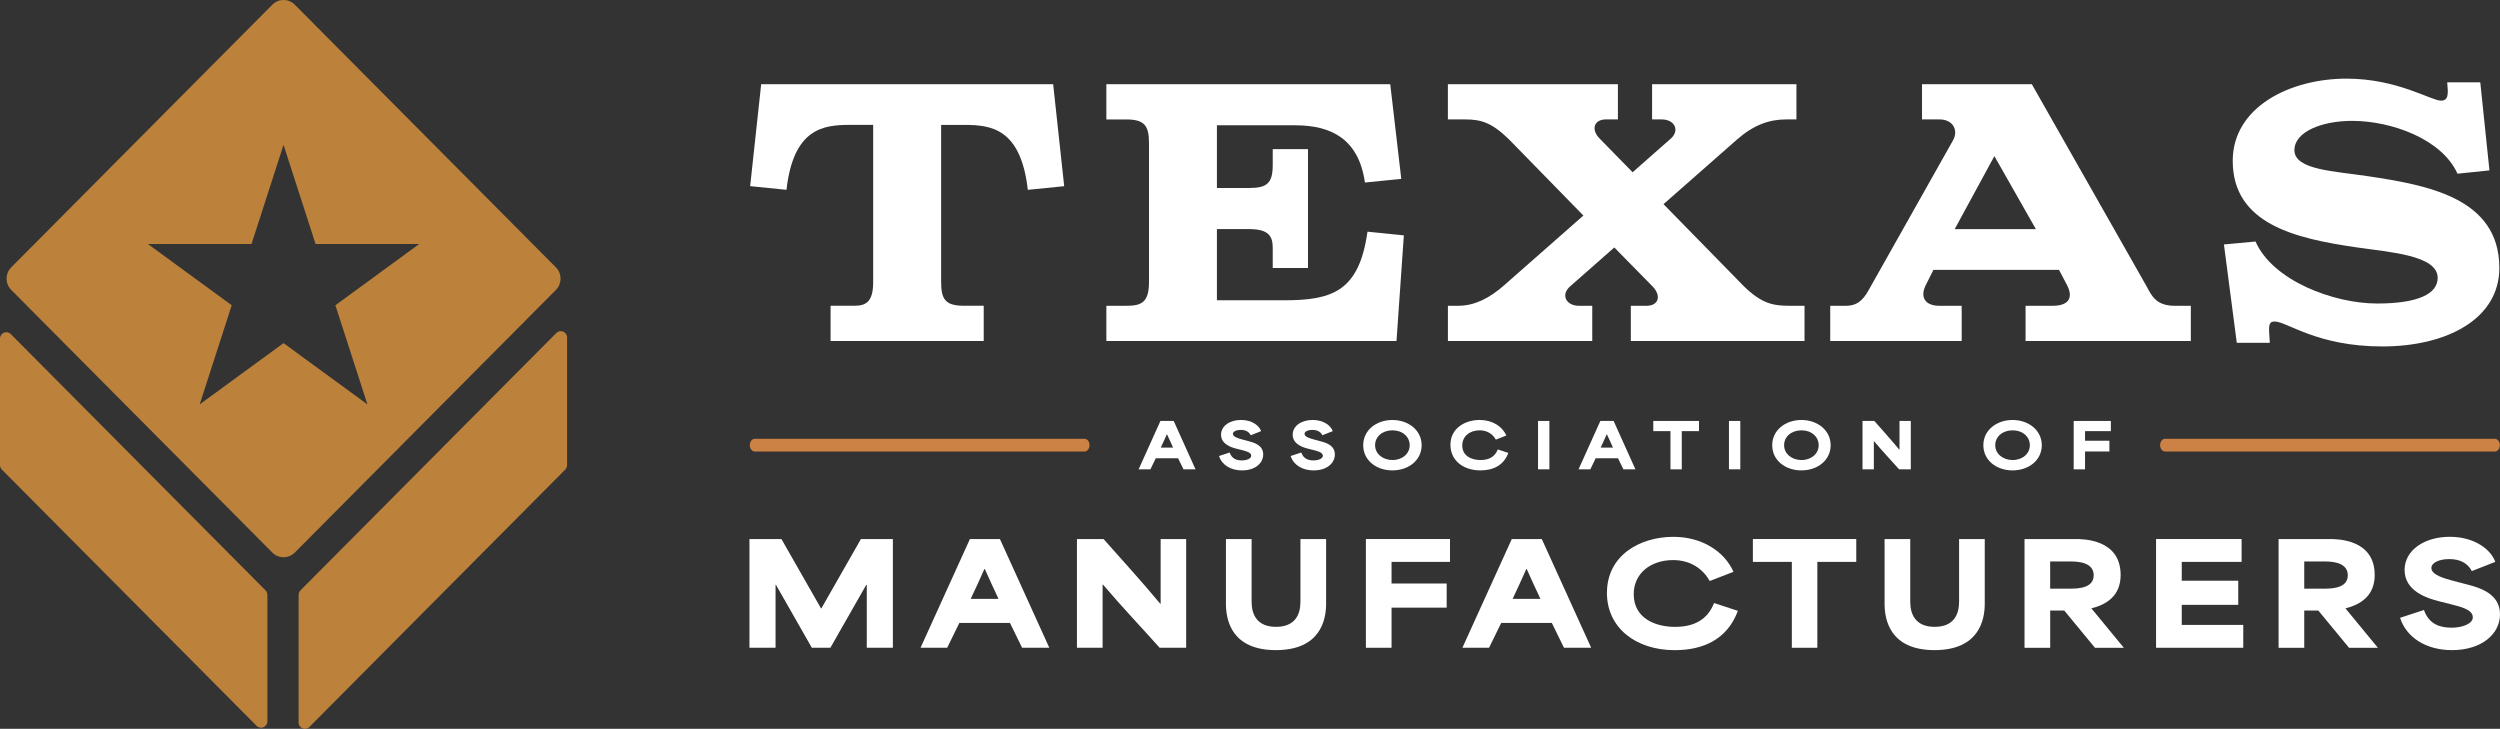
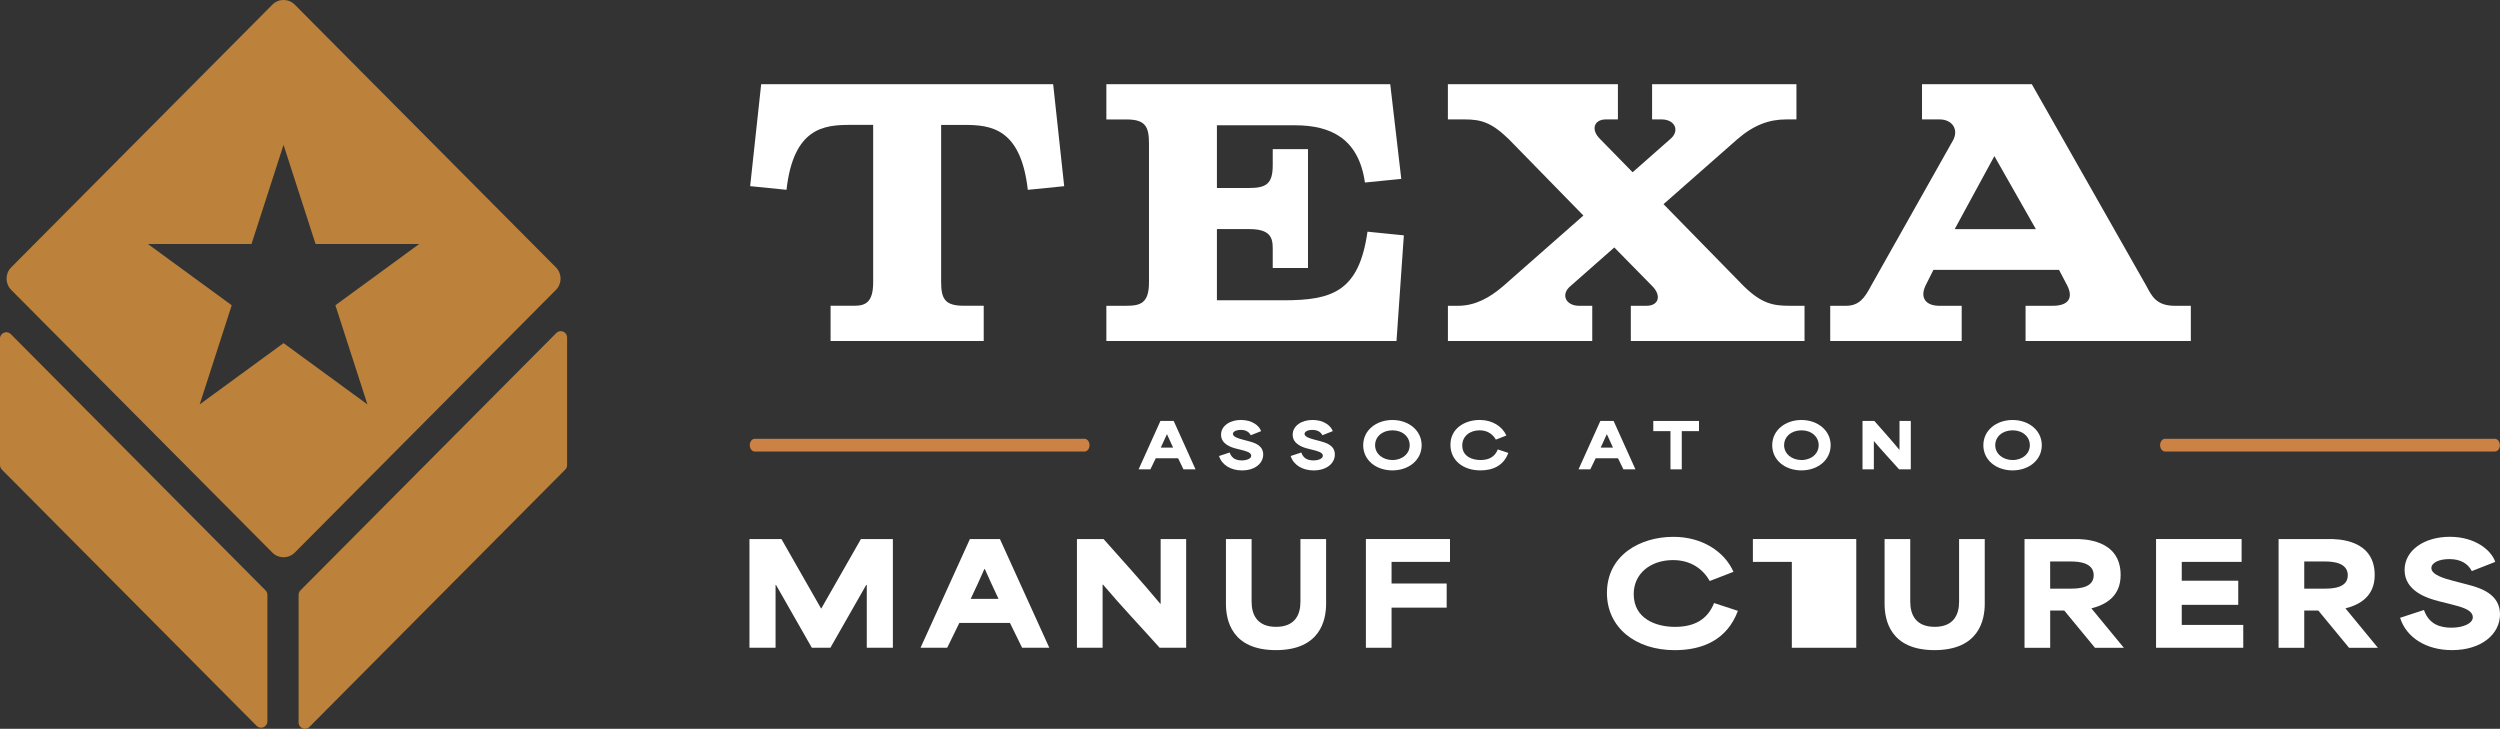
<svg xmlns="http://www.w3.org/2000/svg" width="295" height="86" viewBox="0 0 295 86" fill="none">
  <rect x="0" y="0" width="295" height="86" fill="#333333" stroke="none" />
  <path d="M65.597 31.549L34.782 0.549C34.051 -0.186 32.87 -0.186 32.139 0.549L1.321 31.549C0.591 32.284 0.591 33.472 1.321 34.207L32.139 65.206C32.87 65.941 34.051 65.941 34.782 65.206L65.6 34.207C66.331 33.472 66.331 32.284 65.6 31.549H65.597ZM43.351 47.717L33.457 40.488L23.564 47.717L27.343 36.02L17.449 28.791H29.678L33.457 17.095L37.237 28.791H49.466L39.575 36.02L43.355 47.717H43.351Z" fill="#BC813B" />
  <path d="M65.644 39.296L35.454 69.663C35.314 69.804 35.236 69.993 35.236 70.192V85.251C35.236 85.92 36.038 86.254 36.509 85.78L66.699 55.412C66.839 55.271 66.918 55.082 66.918 54.883V39.825C66.918 39.155 66.115 38.822 65.644 39.296Z" fill="#BC813B" />
  <path d="M0.218 55.412L30.279 85.649C30.75 86.123 31.552 85.787 31.552 85.12V70.192C31.552 69.993 31.474 69.804 31.334 69.664L1.273 39.423C0.802 38.949 0 39.286 0 39.952V54.88C0 55.079 0.079 55.268 0.218 55.409V55.412Z" fill="#BC813B" />
  <path d="M88.518 21.969L89.819 9.936H124.273L125.574 21.969L121.282 22.401C120.459 15.087 116.861 14.74 113.785 14.74H111.054V33.267C111.054 35.303 111.532 36.079 113.741 36.079H116.079V40.235H98.009V36.079H100.781C102.082 36.079 103.034 35.733 103.034 33.308V14.736H100.303C97.227 14.736 93.629 15.083 92.806 22.398L88.515 21.965L88.518 21.969Z" fill="white" />
  <path d="M161.062 21.535C160.325 16.384 157.075 14.784 152.828 14.784H143.596V22.184H147.365C149.403 22.184 150.182 21.707 150.182 19.502V17.596H154.343V31.621H150.182V29.283C150.182 27.985 149.834 27.033 147.41 27.033H143.596V35.433H151.482C157.16 35.433 160.366 34.437 161.363 27.339L165.654 27.772L164.787 40.237H130.551V36.082H132.893C134.583 36.082 135.58 35.78 135.58 33.311V16.906C135.58 14.873 135.102 14.094 132.893 14.094H130.551V9.938H164.049L165.35 21.106L161.059 21.539L161.062 21.535Z" fill="white" />
  <path d="M187.886 36.083V40.238H170.854V36.083H172.065C174.059 36.083 175.794 35.132 177.395 33.744L186.841 25.434L178.043 16.429C176.005 14.438 174.749 14.091 172.844 14.091H170.85V9.936H190.914V14.091H189.484C188.098 14.091 187.664 15.303 188.835 16.429L192.648 20.327L197.07 16.429C198.282 15.434 197.633 14.091 196.073 14.091H194.946V9.936H211.979V14.091H210.767C208.773 14.091 206.953 14.74 205.004 16.429L196.295 24.091L205.741 33.744C207.909 35.866 209.251 36.083 211.245 36.083H212.934V40.238H192.437V36.083H194.301C195.687 36.083 196.121 34.915 194.95 33.744L190.487 29.201L185.329 33.744C184.117 34.74 184.766 36.083 186.326 36.083H187.886Z" fill="white" />
  <path d="M226.798 9.936H239.755L253.274 33.744C253.882 34.87 254.401 36.083 256.609 36.083H258.518V40.238H239.017V36.083H242.226C243.961 36.083 244.695 35.262 243.961 33.744L242.964 31.842H228.144L227.191 33.744C226.539 35.173 227.276 36.083 228.837 36.083H231.479V40.238H215.966V36.083H217.83C219.39 36.083 220.042 35.132 220.776 33.744L230.482 16.515C231.134 15.258 230.352 14.091 228.878 14.091H226.798V9.936ZM240.232 27.034L235.337 18.421L230.656 27.034H240.232Z" fill="white" />
-   <path d="M293.751 20.107L289.982 20.495C288.162 16.426 282.225 14.262 277.544 14.262C274.035 14.262 270.74 15.519 270.74 17.724C270.74 20.062 275.506 20.193 279.449 20.797C286.339 21.838 294.922 23.308 294.922 31.618C294.922 37.59 288.811 40.88 281.098 40.88C273.386 40.88 269.873 37.937 268.402 37.937C267.535 37.937 267.753 38.761 267.838 40.447H263.94L262.424 28.847L266.152 28.5C268.19 33.133 275.383 35.815 280.498 35.815C285.308 35.815 287.646 34.688 287.646 32.786C287.646 30.104 281.928 29.757 278.111 29.194C270.918 28.153 263.462 26.467 263.462 18.977C263.462 12.658 270.18 9.279 276.896 9.279C282.877 9.279 286.865 11.876 288.032 11.876C288.944 11.876 288.899 11.055 288.77 9.712H292.672L293.754 20.1L293.751 20.107Z" fill="white" />
  <path d="M88.439 63.606H92.209L96.882 71.797H96.916L101.59 63.606H105.359V76.436H102.28V69.019H102.215C100.798 71.488 99.398 73.971 97.985 76.436H95.797C94.38 73.971 92.98 71.484 91.567 69.019H91.516V76.436H88.436V63.606H88.439Z" fill="white" />
  <path d="M114.451 63.606H117.991L123.819 76.436H120.61L119.176 73.507H113.201L111.767 76.436H108.623L114.451 63.606ZM117.824 70.663C117.281 69.527 116.755 68.359 116.209 67.144H116.158C115.615 68.363 115.089 69.53 114.543 70.663H117.82H117.824Z" fill="white" />
  <path d="M127.076 63.606H130.22C132.395 66.058 134.699 68.589 136.905 71.237H136.956V63.606H139.967V76.436H136.84C134.617 73.953 132.378 71.601 130.155 68.984H130.107V76.436H127.079V63.606H127.076Z" fill="white" />
  <path d="M144.661 71.254V63.606H147.689V71.007C147.689 72.538 148.348 73.967 150.571 73.967C152.793 73.967 153.452 72.552 153.452 71.007V63.606H156.48V71.254C156.48 73.177 155.787 76.714 150.554 76.714C145.32 76.714 144.661 73.16 144.661 71.254Z" fill="white" />
  <path d="M161.171 63.606H171.099V66.302H164.203V68.854H170.707V71.701H164.203V76.436H161.175V63.606H161.171Z" fill="white" />
-   <path d="M178.391 63.606H181.931L187.759 76.436H184.55L183.116 73.507H177.142L175.708 76.436H172.563L178.391 63.606ZM181.768 70.663C181.225 69.527 180.699 68.359 180.153 67.144H180.105C179.562 68.363 179.036 69.53 178.49 70.663H181.768Z" fill="white" />
  <path d="M189.62 69.956C189.62 65.581 193.44 63.346 197.472 63.346C200.815 63.346 203.481 65.056 204.55 67.474L201.75 68.559C200.992 67.209 199.575 66.09 197.421 66.09C194.772 66.09 192.778 67.669 192.778 70.104C192.778 73.016 195.41 73.971 197.65 73.971C199.889 73.971 201.484 73.133 202.259 71.158L205.072 72.079C203.805 75.482 200.941 76.718 197.616 76.718C192.99 76.718 189.617 74.053 189.617 69.956H189.62Z" fill="white" />
-   <path d="M206.84 66.302V63.606H219.039V66.302H214.447V76.436H211.436V66.302H206.844H206.84Z" fill="white" />
+   <path d="M206.84 66.302V63.606H219.039V66.302V76.436H211.436V66.302H206.844H206.84Z" fill="white" />
  <path d="M222.381 71.254V63.606H225.409V71.007C225.409 72.538 226.068 73.967 228.29 73.967C230.513 73.967 231.172 72.552 231.172 71.007V63.606H234.2V71.254C234.2 73.177 233.507 76.714 228.273 76.714C223.04 76.714 222.381 73.16 222.381 71.254Z" fill="white" />
  <path d="M238.894 63.606H244.869C245.807 63.606 250.235 63.606 250.235 67.851C250.235 70.351 248.508 71.354 246.794 71.783V71.8L250.614 76.44H247.207L243.585 72.047H241.922V76.44H238.894V63.61V63.606ZM244.309 69.462C245.346 69.462 247.057 69.348 247.057 67.882C247.057 66.415 245.36 66.254 244.356 66.254H241.919V69.462H244.305H244.309Z" fill="white" />
  <path d="M254.417 63.606H264.509V66.302H257.446V68.524H264.113V71.371H257.446V73.74H264.704V76.436H254.414V63.606H254.417Z" fill="white" />
  <path d="M268.873 63.606H274.847C275.786 63.606 280.214 63.606 280.214 67.851C280.214 70.351 278.486 71.354 276.773 71.783V71.8L280.593 76.44H277.186L273.563 72.047H271.901V76.44H268.873V63.61V63.606ZM274.291 69.462C275.328 69.462 277.039 69.348 277.039 67.882C277.039 66.415 275.342 66.254 274.338 66.254H271.901V69.462H274.287H274.291Z" fill="white" />
  <path d="M283.211 72.899L286.028 71.978C286.636 73.723 288.005 74.067 289.288 74.067C290.572 74.067 291.791 73.606 291.791 72.834C291.791 71.944 290.391 71.601 289.223 71.305L287.841 70.959C286.359 70.598 283.741 69.726 283.741 67.257C283.741 64.921 286.079 63.342 289.073 63.342C292.067 63.342 293.962 64.904 294.44 66.302L291.675 67.387C291.214 66.498 290.34 65.972 289.025 65.972C287.711 65.972 286.902 66.45 286.902 67.027C286.902 67.847 288.483 68.277 289.551 68.558L291.18 68.984C292.545 69.345 295 70.021 295 72.487C295 74.822 292.825 76.714 289.336 76.714C286.274 76.714 283.939 75.217 283.211 72.899Z" fill="white" />
  <path d="M136.932 49.672H138.496L141.07 55.379H139.65L139.018 54.078H136.379L135.747 55.379H134.358L136.932 49.672ZM138.424 52.814C138.185 52.309 137.953 51.791 137.71 51.248H137.69C137.451 51.791 137.215 52.309 136.976 52.814H138.424Z" fill="white" />
  <path d="M143.852 53.806L145.098 53.397C145.368 54.173 145.972 54.328 146.539 54.328C147.106 54.328 147.645 54.122 147.645 53.779C147.645 53.384 147.027 53.229 146.508 53.099L145.897 52.944C145.242 52.783 144.084 52.395 144.084 51.296C144.084 50.255 145.119 49.555 146.44 49.555C147.761 49.555 148.601 50.248 148.813 50.873L147.59 51.358C147.386 50.963 147 50.729 146.419 50.729C145.839 50.729 145.481 50.942 145.481 51.196C145.481 51.56 146.177 51.752 146.652 51.876L147.372 52.068C147.976 52.23 149.058 52.529 149.058 53.627C149.058 54.668 148.099 55.509 146.556 55.509C145.204 55.509 144.17 54.843 143.849 53.813L143.852 53.806Z" fill="white" />
  <path d="M152.305 53.806L153.551 53.397C153.821 54.173 154.425 54.328 154.992 54.328C155.559 54.328 156.098 54.122 156.098 53.779C156.098 53.384 155.48 53.229 154.961 53.099L154.35 52.944C153.695 52.783 152.537 52.395 152.537 51.296C152.537 50.255 153.572 49.555 154.893 49.555C156.214 49.555 157.054 50.248 157.266 50.873L156.044 51.358C155.839 50.963 155.453 50.729 154.873 50.729C154.292 50.729 153.934 50.942 153.934 51.196C153.934 51.56 154.63 51.752 155.105 51.876L155.825 52.068C156.429 52.23 157.512 52.529 157.512 53.627C157.512 54.668 156.552 55.509 155.009 55.509C153.657 55.509 152.623 54.843 152.302 53.813L152.305 53.806Z" fill="white" />
  <path d="M160.857 52.536C160.857 50.764 162.407 49.559 164.306 49.559C166.204 49.559 167.754 50.781 167.754 52.536C167.754 54.291 166.228 55.506 164.306 55.506C162.383 55.506 160.857 54.304 160.857 52.536ZM164.312 54.284C165.47 54.284 166.344 53.539 166.344 52.536C166.344 51.533 165.494 50.778 164.312 50.778C163.131 50.778 162.261 51.516 162.261 52.536C162.261 53.556 163.176 54.284 164.312 54.284Z" fill="white" />
  <path d="M171.15 52.498C171.15 50.551 172.837 49.555 174.619 49.555C176.097 49.555 177.275 50.317 177.746 51.392L176.51 51.876C176.176 51.275 175.551 50.777 174.599 50.777C173.428 50.777 172.547 51.481 172.547 52.563C172.547 53.858 173.711 54.283 174.701 54.283C175.691 54.283 176.398 53.909 176.739 53.033L177.982 53.442C177.422 54.956 176.155 55.506 174.687 55.506C172.642 55.506 171.154 54.321 171.154 52.498H171.15Z" fill="white" />
-   <path d="M181.488 49.672H182.827V55.379H181.488V49.672Z" fill="white" />
  <path d="M188.842 49.672H190.405L192.98 55.379H191.559L190.928 54.078H188.289L187.657 55.379H186.268L188.842 49.672ZM190.33 52.814C190.091 52.309 189.859 51.791 189.617 51.248H189.596C189.357 51.791 189.122 52.309 188.883 52.814H190.33Z" fill="white" />
  <path d="M195.089 50.874V49.672H200.48V50.874H198.449V55.383H197.117V50.874H195.086H195.089Z" fill="white" />
-   <path d="M204.017 49.672H205.355V55.379H204.017V49.672Z" fill="white" />
  <path d="M209.121 52.536C209.121 50.764 210.671 49.559 212.569 49.559C214.467 49.559 216.017 50.781 216.017 52.536C216.017 54.291 214.491 55.506 212.569 55.506C210.647 55.506 209.121 54.304 209.121 52.536ZM212.576 54.284C213.733 54.284 214.604 53.539 214.604 52.536C214.604 51.533 213.754 50.778 212.576 50.778C211.398 50.778 210.524 51.516 210.524 52.536C210.524 53.556 211.439 54.284 212.576 54.284Z" fill="white" />
  <path d="M219.779 49.672H221.169C222.128 50.764 223.149 51.89 224.122 53.068H224.142V49.672H225.474V55.379H224.091C223.108 54.274 222.118 53.226 221.138 52.065H221.114V55.379H219.776V49.672H219.779Z" fill="white" />
  <path d="M234.036 52.536C234.036 50.764 235.586 49.559 237.484 49.559C239.382 49.559 240.932 50.781 240.932 52.536C240.932 54.291 239.406 55.506 237.484 55.506C235.562 55.506 234.036 54.304 234.036 52.536ZM237.491 54.284C238.648 54.284 239.522 53.539 239.522 52.536C239.522 51.533 238.672 50.778 237.491 50.778C236.31 50.778 235.439 51.516 235.439 52.536C235.439 53.556 236.354 54.284 237.491 54.284Z" fill="white" />
-   <path d="M244.695 49.672H249.082V50.874H246.033V52.007H248.908V53.274H246.033V55.383H244.695V49.675V49.672Z" fill="white" />
  <path d="M294.385 53.281H255.49C255.158 53.281 254.892 52.944 254.892 52.528C254.892 52.113 255.158 51.776 255.49 51.776H294.385C294.716 51.776 294.983 52.113 294.983 52.528C294.983 52.944 294.716 53.281 294.385 53.281Z" fill="#CC8244" />
  <path d="M127.967 53.281H89.071C88.74 53.281 88.474 52.944 88.474 52.528C88.474 52.113 88.74 51.776 89.071 51.776H127.967C128.298 51.776 128.564 52.113 128.564 52.528C128.564 52.944 128.298 53.281 127.967 53.281Z" fill="#CC8244" />
</svg>